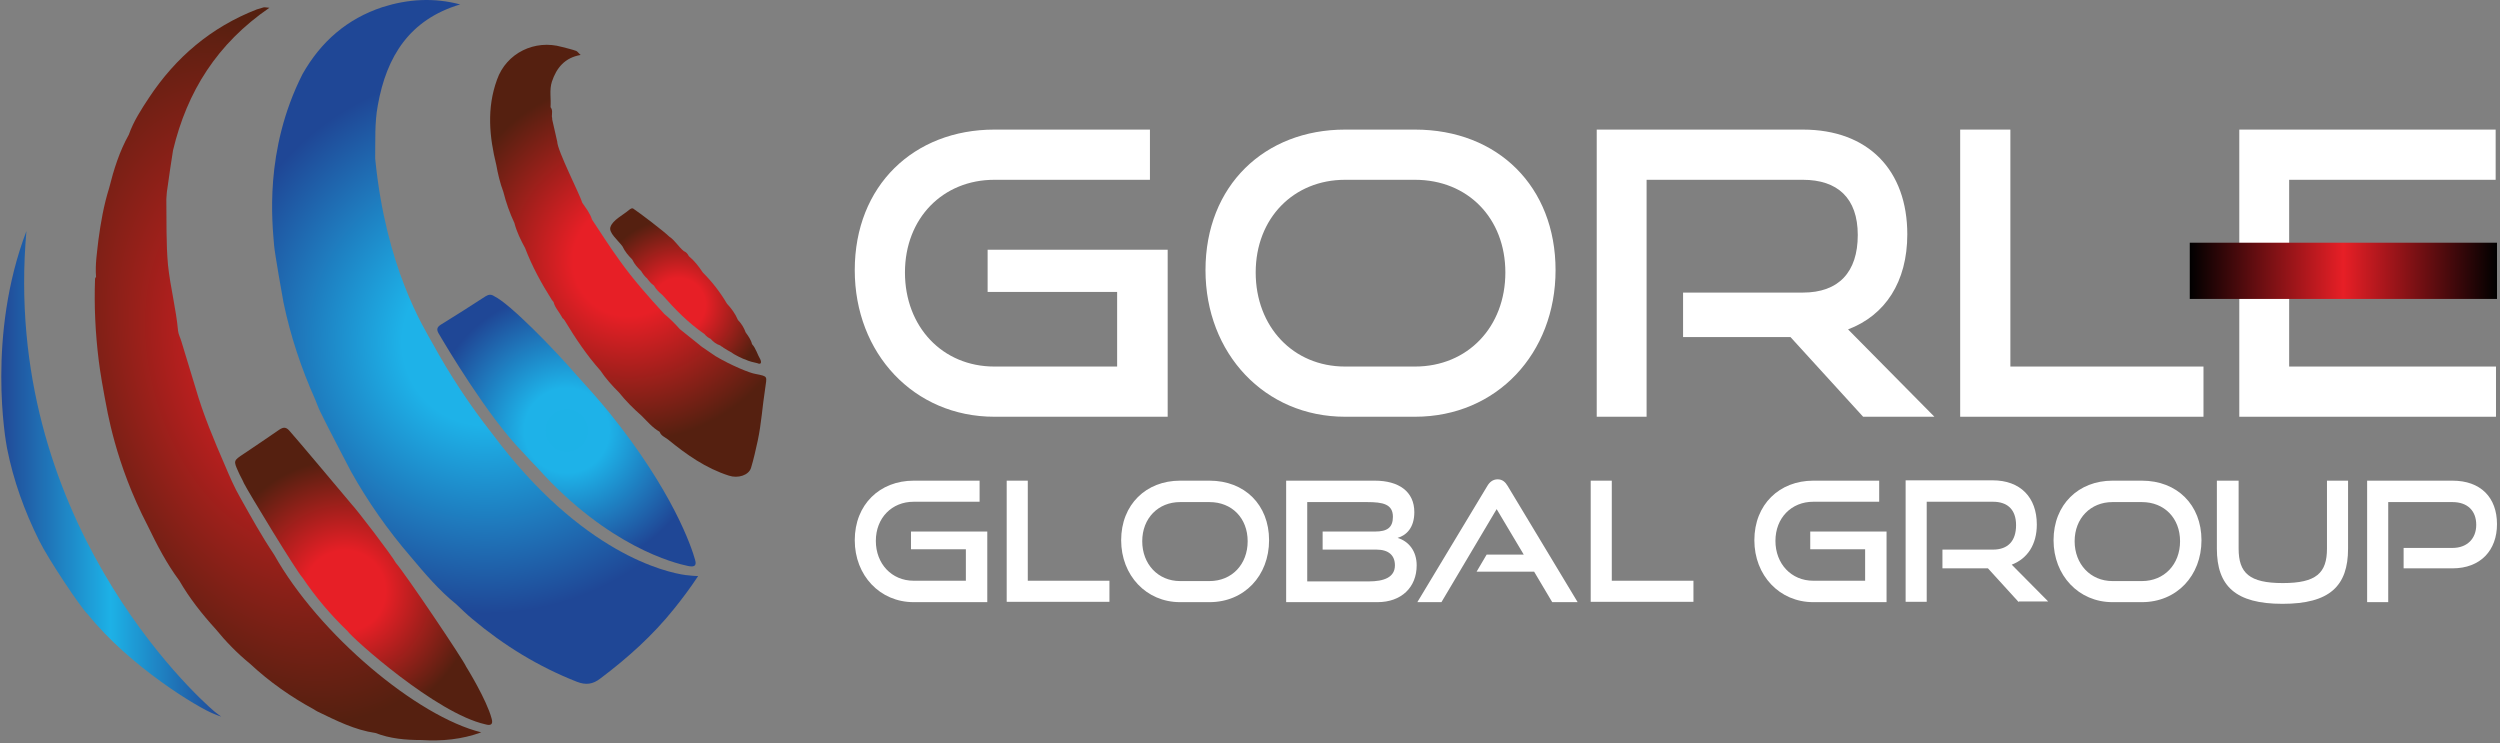
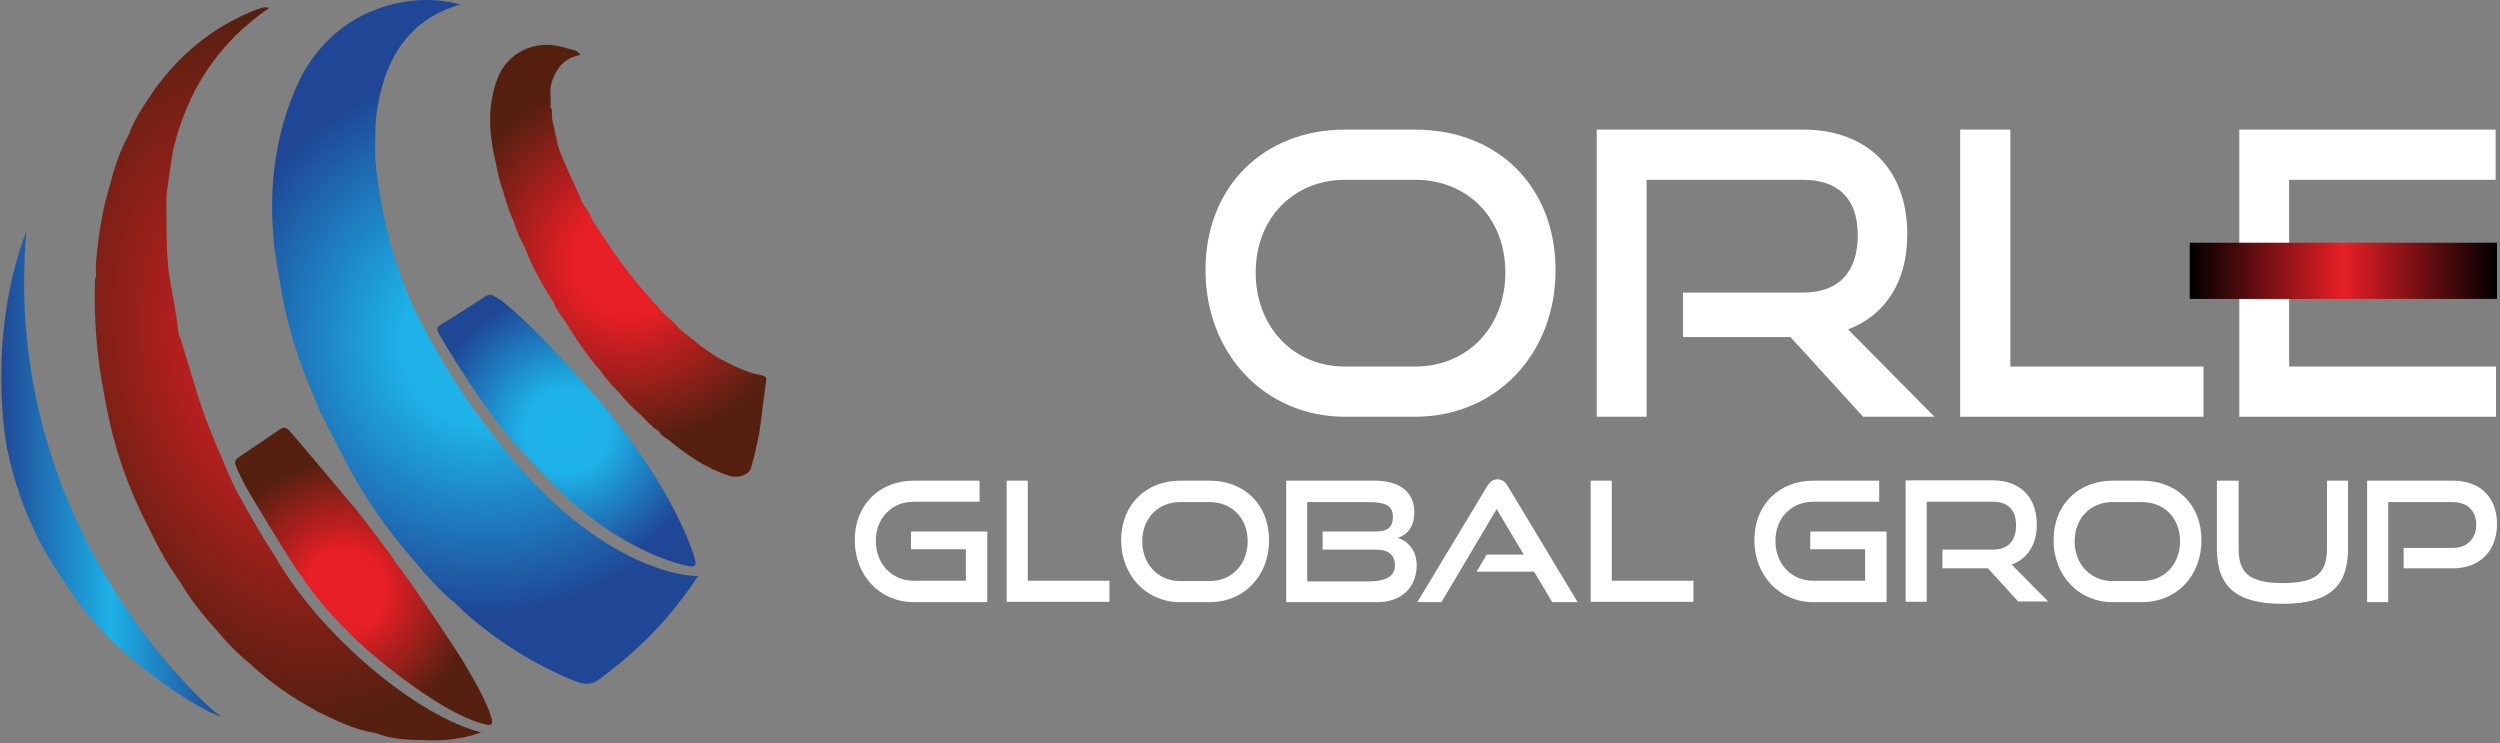
<svg xmlns="http://www.w3.org/2000/svg" width="747" height="222" viewBox="0 0 747 222" fill="none">
  <rect x="0" y="0" width="747" height="222" fill="#808080" stroke="none" />
  <path d="M207.701 167.322C206.701 163.622 201.101 146.822 182.001 123.222C178.901 119.422 175.601 115.722 172.301 112.122C165.501 104.222 152.301 90.722 147.701 88.522C146.801 87.922 146.101 87.922 145.101 88.522C140.701 91.422 136.201 94.222 131.701 97.022C130.601 97.722 130.401 98.422 131.001 99.522C133.101 103.122 145.701 124.422 156.101 135.022C157.601 136.622 159.101 138.322 160.701 139.922C181.801 163.422 201.701 168.322 205.601 169.122C207.101 169.422 208.301 169.322 207.701 167.322Z" fill="url(#paint0_radial_378_8727)" />
  <path d="M204.801 171.822C199.101 171.022 173.901 165.522 147.101 129.622C140.401 121.122 134.401 112.022 129.201 102.522C126.601 97.823 115.301 80.022 112.101 47.322C112.201 42.022 111.901 36.722 112.901 31.422C115.501 16.822 122.401 5.822 137.501 1.322C129.601 -0.778 121.901 -0.278 114.301 2.122C103.701 5.622 95.901 12.422 90.401 22.122C78.801 45.022 81.401 66.922 81.901 73.322C82.101 75.722 84.401 88.822 84.701 90.322C86.801 100.422 90.001 110.022 94.201 119.422C94.701 120.622 95.101 121.822 95.701 123.022C98.001 127.822 104.301 139.722 104.901 140.922C110.001 150.022 115.901 158.422 122.701 166.322C126.901 171.322 131.201 176.422 136.301 180.522C137.901 182.022 139.401 183.522 141.101 184.922C150.501 192.822 160.901 199.222 172.401 203.722C175.001 204.722 177.101 204.522 179.401 202.722C187.501 196.622 195.001 189.922 201.401 181.922C203.901 178.822 206.301 175.622 208.601 172.122C207.201 172.122 206.001 171.922 204.801 171.822Z" fill="url(#paint1_radial_378_8727)" />
  <path d="M165.101 89.522C165.301 89.722 165.401 89.922 165.601 90.222C165.401 89.922 165.201 89.722 165.101 89.522Z" fill="#C51D1E" />
  <path d="M64.101 212.622C58.301 207.722 0.301 154.722 7.901 69.022C-3.999 100.322 1.701 131.822 2.101 133.922C4.001 143.522 7.301 152.722 11.701 161.522C14.501 167.222 24.301 181.822 26.201 183.522C38.801 199.222 59.501 211.722 64.201 213.422C64.901 213.722 65.501 213.922 66.101 214.122C65.301 213.522 64.701 213.122 64.101 212.622ZM0.301 112.022C0.301 111.922 0.301 111.822 0.301 111.822C0.301 111.922 0.301 111.922 0.301 112.022Z" fill="url(#paint2_linear_378_8727)" />
  <path d="M168.001 94.723C168.101 94.923 168.201 95.023 168.401 95.223C168.101 95.123 168.001 94.923 168.001 94.723Z" fill="#C51D1E" />
-   <path d="M227.201 107.423C226.301 105.923 225.901 104.123 224.701 102.823C224.401 101.523 223.601 100.423 222.801 99.323C222.301 97.923 221.501 96.623 220.501 95.623C219.701 93.723 218.501 92.123 217.201 90.723C215.201 87.323 212.801 84.223 210.001 81.423C208.801 79.623 207.501 77.923 205.801 76.523C205.501 75.823 205.001 75.323 204.301 75.023C202.701 73.723 201.701 71.823 200.001 70.723C198.501 69.223 191.301 63.723 189.201 62.323C188.901 62.123 188.501 62.323 188.101 62.623C186.101 64.323 183.101 65.723 182.401 67.823C181.801 69.523 184.601 71.723 186.001 73.623C186.701 75.123 187.701 76.323 188.901 77.523C189.701 79.123 190.401 79.823 191.601 81.023C191.901 81.623 193.001 83.023 193.301 83.123C193.901 83.923 194.501 84.723 195.401 85.323C196.001 86.423 196.901 87.323 197.901 88.123C201.701 92.423 205.701 96.523 210.501 99.823C211.001 100.423 211.601 100.923 212.301 101.223C213.101 102.123 214.001 102.823 215.201 103.223C215.301 103.323 215.501 103.423 215.601 103.523C215.801 103.623 216.001 103.723 216.201 103.923C217.001 104.423 217.801 104.923 218.601 105.323C219.401 106.023 222.401 107.423 222.701 107.423C223.901 108.023 225.101 108.223 226.301 108.523C227.401 109.023 227.601 108.323 227.201 107.423Z" fill="url(#paint3_radial_378_8727)" />
  <path d="M81.901 165.722C78.201 160.222 75.001 154.422 71.801 148.722C70.001 145.622 68.601 142.322 67.201 139.022C63.901 131.422 60.701 123.822 58.401 115.822C57.001 111.222 55.601 106.622 54.201 102.022C53.901 100.922 53.301 99.922 53.201 98.822C52.601 92.222 50.901 85.822 50.201 79.222C49.601 72.622 49.801 66.122 49.701 59.522C49.801 58.522 49.801 57.422 50.001 56.422C50.501 52.622 51.101 48.822 51.701 44.922C55.901 27.322 64.901 13.022 80.501 2.322C79.301 2.222 79.001 2.122 78.701 2.222C78.001 2.422 77.401 2.622 76.701 2.822C63.101 8.122 52.501 17.122 44.501 29.222C42.201 32.722 39.901 36.222 38.501 40.222C35.701 45.222 34.001 50.622 32.601 56.222C31.001 61.322 30.101 66.522 29.401 71.722C29.001 75.422 28.401 79.022 28.701 82.722C28.601 82.922 28.401 83.122 28.401 83.322C28.101 91.522 28.501 99.622 29.501 107.722C29.801 110.422 31.101 118.022 31.301 118.822C32.001 122.222 34.301 138.222 44.201 157.222C46.901 162.822 49.801 168.422 53.601 173.522C56.601 178.722 60.301 183.422 64.401 187.922C67.501 191.722 70.901 195.222 74.701 198.322C80.501 203.722 86.901 208.222 93.901 212.022C94.201 212.222 94.501 212.422 94.901 212.622C100.501 215.322 106.001 218.122 112.201 219.022C116.601 220.722 121.201 221.122 125.901 221.122C132.001 221.522 138.101 220.922 143.801 218.822C124.701 214.122 95.301 189.622 81.901 165.722Z" fill="url(#paint4_radial_378_8727)" />
  <path d="M146.901 214.723C145.401 209.023 139.301 199.223 139.301 199.223C138.301 196.923 121.101 171.423 118.301 168.223C117.001 165.823 106.401 152.023 105.101 150.723C103.001 148.223 87.901 130.223 86.401 128.623C85.401 127.523 84.601 127.623 83.401 128.423C79.901 130.823 76.401 133.223 72.801 135.623C69.801 137.623 69.701 137.623 71.201 140.923C71.701 142.123 72.401 143.223 72.901 144.423C73.901 146.523 88.701 170.923 90.401 172.623C94.301 178.423 98.801 183.723 103.801 188.523C105.401 190.823 130.301 213.123 145.001 216.423C146.701 216.923 147.401 216.423 146.901 214.723Z" fill="url(#paint5_radial_378_8727)" />
  <path d="M225.701 111.722C224.201 111.522 218.501 109.222 213.801 106.422C212.401 105.522 211.101 104.522 209.701 103.622C207.501 101.822 205.301 100.122 203.101 98.322C201.701 96.722 200.101 95.122 198.501 93.822C193.801 88.722 189.201 83.522 185.201 77.922C182.301 73.922 179.601 69.722 176.901 65.622C176.301 63.722 175.101 62.222 174.001 60.622C173.401 58.422 166.501 44.922 166.501 42.322C166.001 40.122 165.501 37.922 165.001 35.722C165.001 35.422 165.001 35.122 164.901 34.822C164.901 33.822 165.201 32.922 164.501 32.022C164.701 29.522 164.101 26.922 164.901 24.422C166.301 20.222 168.801 17.222 173.501 16.422C172.901 15.922 172.601 15.422 172.201 15.222C170.801 14.722 169.401 14.422 167.901 14.022C159.801 11.722 151.301 15.822 148.501 23.822C145.401 32.322 146.201 40.822 148.301 49.322C148.701 51.622 149.401 54.722 150.401 57.322C151.201 60.522 152.301 63.622 153.701 66.622C154.401 69.322 155.601 71.722 156.901 74.122C159.001 79.622 161.801 84.722 164.901 89.622C165.101 89.822 165.201 90.022 165.401 90.222C165.801 91.922 167.101 93.222 167.901 94.722C168.001 94.922 168.101 95.022 168.301 95.222C168.401 95.422 168.601 95.522 168.701 95.722C171.901 101.022 175.301 106.122 179.401 110.722C181.001 113.122 182.901 115.222 185.001 117.322C187.001 119.822 189.301 122.122 191.701 124.222C193.401 125.922 195.001 127.822 197.101 129.022C197.501 130.222 198.701 130.622 199.601 131.322C205.101 135.822 210.901 139.922 217.801 142.122C220.501 143.022 223.701 142.022 224.401 139.822C225.201 137.222 225.801 134.422 226.401 131.722C227.501 126.622 227.801 121.422 228.601 116.322C229.101 112.322 229.701 112.522 225.701 111.722ZM154.901 67.922V68.022C154.901 67.922 154.901 67.922 154.901 67.922Z" fill="url(#paint6_radial_378_8727)" />
  <path d="M273.001 179.923C262.901 179.923 255.401 171.923 255.401 161.423C255.401 150.723 262.901 143.623 273.001 143.623H292.701V149.923H273.001C266.501 149.923 261.701 154.723 261.701 161.623C261.701 168.423 266.401 173.523 273.001 173.523H288.601V164.123H272.201V158.823H295.001V179.923H273.001Z" fill="white" />
  <path d="M300.801 179.923V143.623H307.101V173.523H331.501V179.823H300.801V179.923Z" fill="white" />
  <path d="M352.601 179.923C342.501 179.923 335.001 171.923 335.001 161.423C335.001 150.723 342.501 143.623 352.601 143.623H361.401C371.901 143.623 379.201 150.823 379.201 161.423C379.201 172.023 371.801 179.923 361.401 179.923H352.601ZM361.401 173.623C368.101 173.623 372.801 168.623 372.801 161.723C372.801 154.823 368.101 150.023 361.401 150.023H352.601C346.101 150.023 341.301 154.823 341.301 161.723C341.301 168.523 346.001 173.623 352.601 173.623H361.401Z" fill="white" />
  <path d="M384.301 179.923V143.623H410.801C417.901 143.623 422.601 146.823 422.601 153.023C422.601 157.623 420.301 159.923 417.601 160.723C420.901 161.723 423.301 164.623 423.301 168.923C423.301 175.523 418.701 179.923 411.601 179.923H384.301ZM395.201 164.123V158.823H410.901C414.501 158.823 416.201 157.623 416.201 154.423C416.201 150.623 413.201 150.023 408.501 150.023H390.601V173.723H409.001C413.501 173.723 416.801 172.523 416.801 168.923C416.801 165.923 414.901 164.223 411.301 164.223H395.201V164.123Z" fill="white" />
  <path d="M463.801 179.923L458.401 170.823H441.201L444.201 165.723H455.301L447.201 152.123L430.701 179.923H423.501L444.401 145.223C445.101 144.023 446.101 143.223 447.501 143.223C448.901 143.223 449.801 144.023 450.501 145.223L471.401 179.923H463.801Z" fill="white" />
  <path d="M475.301 179.923V143.623H481.601V173.523H506.001V179.823H475.301V179.923Z" fill="white" />
  <path d="M541.801 179.923C531.701 179.923 524.201 171.923 524.201 161.423C524.201 150.723 531.701 143.623 541.801 143.623H561.501V149.923H541.801C535.301 149.923 530.501 154.723 530.501 161.623C530.501 168.423 535.201 173.523 541.801 173.523H557.301V164.123H540.901V158.823H563.701V179.923H541.801Z" fill="white" />
  <path d="M603.201 179.922L594.001 169.822H580.401V164.222H595.501C600.001 164.222 602.401 161.622 602.401 156.922C602.401 152.222 599.801 149.922 595.501 149.922H575.701V179.822H569.401V143.522H595.401C603.701 143.522 608.601 148.622 608.601 156.722C608.601 162.722 605.801 166.922 601.101 168.722L612.001 179.722H603.201V179.922Z" fill="white" />
  <path d="M631.201 179.923C621.101 179.923 613.601 171.923 613.601 161.423C613.601 150.723 621.101 143.623 631.201 143.623H640.001C650.501 143.623 657.801 150.823 657.801 161.423C657.801 172.023 650.401 179.923 640.001 179.923H631.201ZM640.001 173.623C646.701 173.623 651.401 168.623 651.401 161.723C651.401 154.823 646.701 150.023 640.001 150.023H631.201C624.701 150.023 619.901 154.823 619.901 161.723C619.901 168.523 624.601 173.623 631.201 173.623H640.001Z" fill="white" />
  <path d="M695.401 143.623H701.601V163.923C701.601 175.123 696.101 180.423 682.001 180.423C668.001 180.423 662.401 175.123 662.401 163.923V143.623H668.901V163.923C668.901 171.223 672.101 174.223 682.101 174.223C692.101 174.223 695.301 171.223 695.301 163.923V143.623H695.401Z" fill="white" />
  <path d="M718.201 169.823V163.723H732.801C737.201 163.723 739.901 160.923 739.901 156.823C739.901 152.623 737.301 150.023 732.801 150.023H713.601V179.923H707.301V143.623H732.801C741.201 143.623 746.101 148.623 746.101 156.623C746.101 164.423 741.201 169.823 732.801 169.823H718.201Z" fill="white" />
-   <path d="M297.101 124.523C273.101 124.523 255.401 105.623 255.401 80.723C255.401 55.423 273.101 38.723 297.101 38.723H343.601V53.723H297.101C281.801 53.723 270.401 65.123 270.401 81.423C270.401 97.623 281.601 109.523 297.101 109.523H333.801V87.223H295.101V74.623H348.901V124.523H297.101Z" fill="white" />
  <path d="M401.901 124.523C377.901 124.523 360.201 105.623 360.201 80.723C360.201 55.423 377.901 38.723 401.901 38.723H422.801C447.601 38.723 464.801 55.823 464.801 80.723C464.801 105.623 447.201 124.523 422.801 124.523H401.901ZM422.801 109.523C438.601 109.523 449.801 97.623 449.801 81.423C449.801 65.223 438.601 53.723 422.801 53.723H401.901C386.601 53.723 375.201 65.123 375.201 81.423C375.201 97.623 386.401 109.523 401.901 109.523H422.801Z" fill="white" />
  <path d="M556.701 124.523L535.001 100.723H502.901V87.423H538.701C549.401 87.423 555.101 81.323 555.101 70.223C555.101 59.123 549.001 53.723 538.701 53.723H492.001V124.523H477.101V38.723H538.701C558.301 38.723 569.901 50.923 569.901 70.023C569.901 84.223 563.301 94.223 552.201 98.423L578.001 124.523H556.701Z" fill="white" />
  <path d="M585.701 124.523V38.723H600.701V109.523H658.401V124.523H585.701Z" fill="white" />
  <path d="M669.101 124.523V38.723H745.701V53.723H684.001V109.523H745.801V124.523H669.101ZM695.001 87.223V74.623H742.601V87.223H695.001Z" fill="white" />
  <path d="M746.101 72.522H654.301V89.322H746.101V72.522Z" fill="url(#paint7_linear_378_8727)" />
  <defs>
    <radialGradient id="paint0_radial_378_8727" cx="0" cy="0" r="1" gradientUnits="userSpaceOnUse" gradientTransform="translate(169.338 128.633) scale(73.437 73.437)">
      <stop stop-color="#1DB2E7" />
      <stop offset="0.173" stop-color="#1EB2E8" />
      <stop offset="0.563" stop-color="#1F4796" />
      <stop offset="1" stop-color="#1E4695" />
    </radialGradient>
    <radialGradient id="paint1_radial_378_8727" cx="0" cy="0" r="1" gradientUnits="userSpaceOnUse" gradientTransform="translate(145.059 102.229) scale(144.335 144.335)">
      <stop stop-color="#1DB2E7" />
      <stop offset="0.173" stop-color="#1EB2E8" />
      <stop offset="0.563" stop-color="#1F4796" />
      <stop offset="1" stop-color="#1E4695" />
    </radialGradient>
    <linearGradient id="paint2_linear_378_8727" x1="0.31" y1="141.593" x2="65.96" y2="141.593" gradientUnits="userSpaceOnUse">
      <stop stop-color="#214896" />
      <stop offset="0.5" stop-color="#1DB1E6" />
      <stop offset="1" stop-color="#214896" />
    </linearGradient>
    <radialGradient id="paint3_radial_378_8727" cx="0" cy="0" r="1" gradientUnits="userSpaceOnUse" gradientTransform="translate(202.802 91.07) scale(45.966 45.966)">
      <stop stop-color="#E71F26" />
      <stop offset="0.173" stop-color="#E71F26" />
      <stop offset="0.563" stop-color="#552010" />
      <stop offset="1" stop-color="#542010" />
    </radialGradient>
    <radialGradient id="paint4_radial_378_8727" cx="0" cy="0" r="1" gradientUnits="userSpaceOnUse" gradientTransform="translate(79.421 109.65) rotate(-15.783) scale(72.445 114.627)">
      <stop stop-color="#E71F26" />
      <stop offset="0.943" stop-color="#552010" />
      <stop offset="1" stop-color="#552010" />
    </radialGradient>
    <radialGradient id="paint5_radial_378_8727" cx="0" cy="0" r="1" gradientUnits="userSpaceOnUse" gradientTransform="translate(103.094 176.602) scale(69.758 69.758)">
      <stop stop-color="#E71F26" />
      <stop offset="0.173" stop-color="#E71F26" />
      <stop offset="0.563" stop-color="#552010" />
      <stop offset="1" stop-color="#542010" />
    </radialGradient>
    <radialGradient id="paint6_radial_378_8727" cx="0" cy="0" r="1" gradientUnits="userSpaceOnUse" gradientTransform="translate(187.805 77.875) scale(95.923 95.923)">
      <stop stop-color="#E71F26" />
      <stop offset="0.173" stop-color="#E71F26" />
      <stop offset="0.563" stop-color="#552010" />
      <stop offset="1" stop-color="#542010" />
    </radialGradient>
    <linearGradient id="paint7_linear_378_8727" x1="654.258" y1="80.928" x2="746.098" y2="80.928" gradientUnits="userSpaceOnUse">
      <stop />
      <stop offset="0.5" stop-color="#E71F26" />
      <stop offset="1" />
    </linearGradient>
  </defs>
</svg>